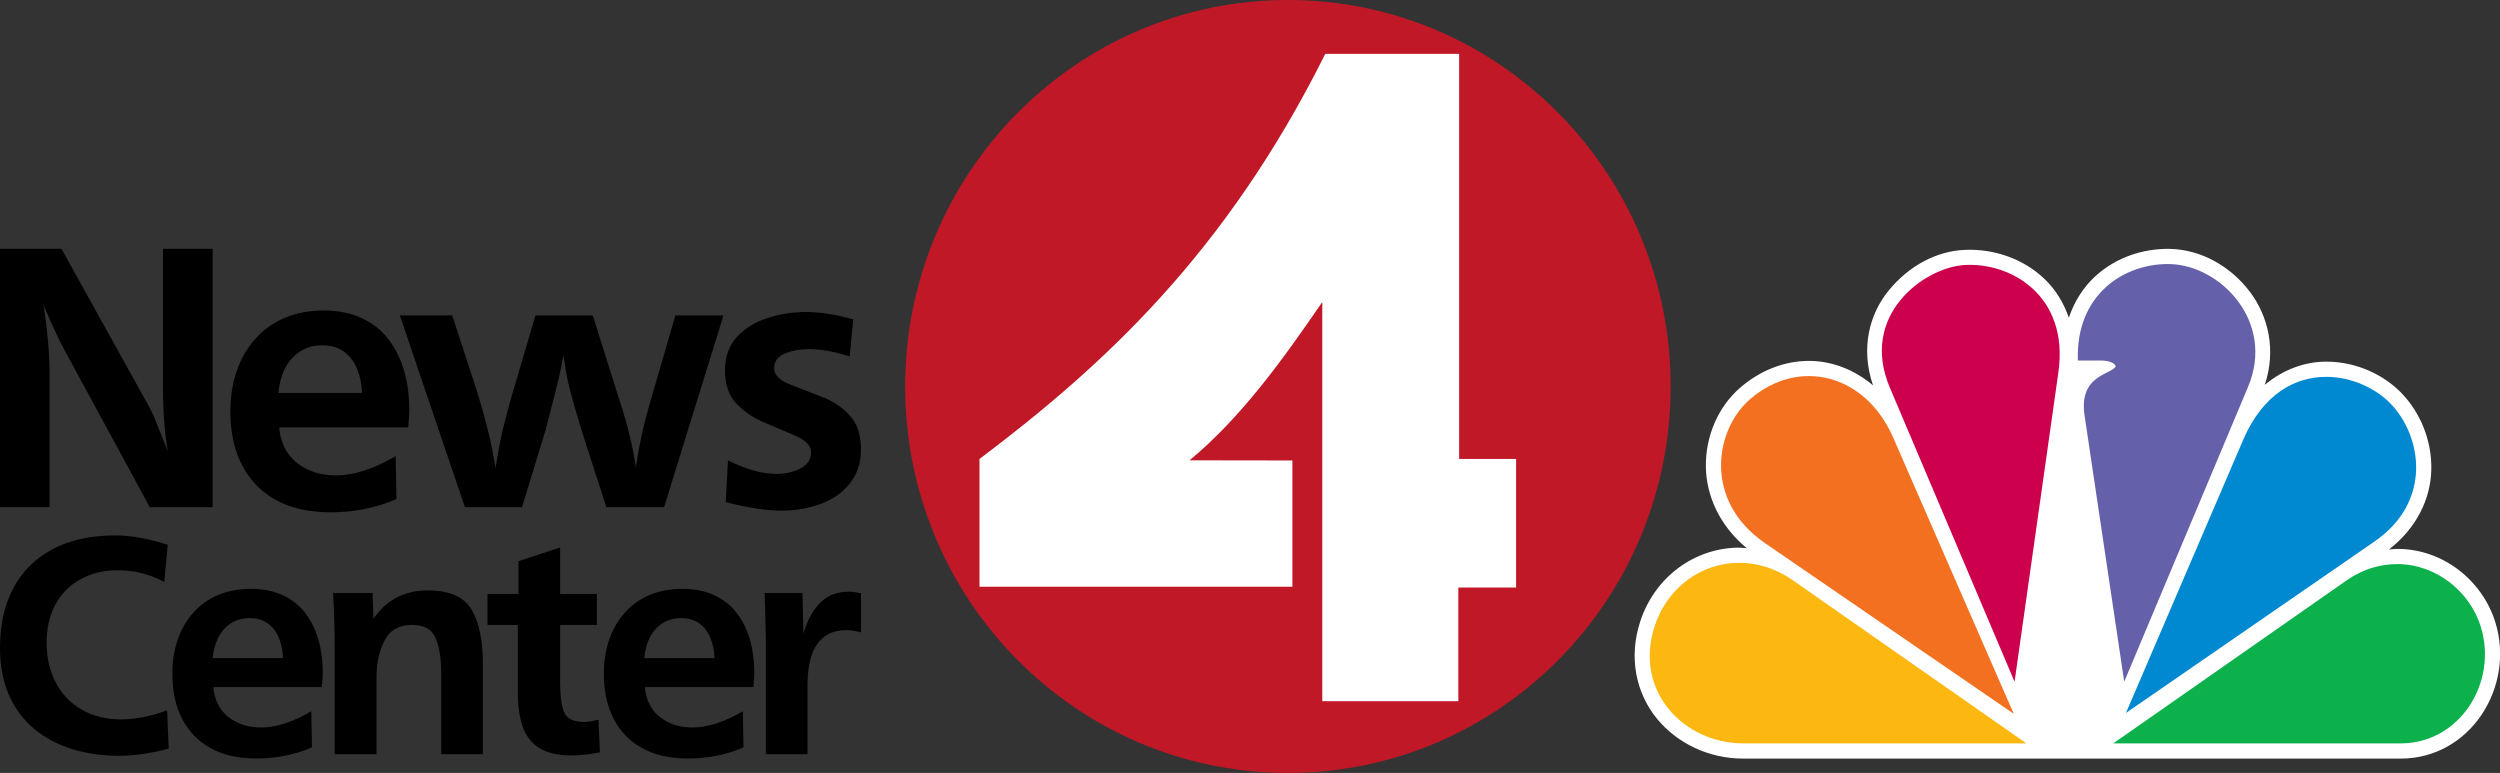
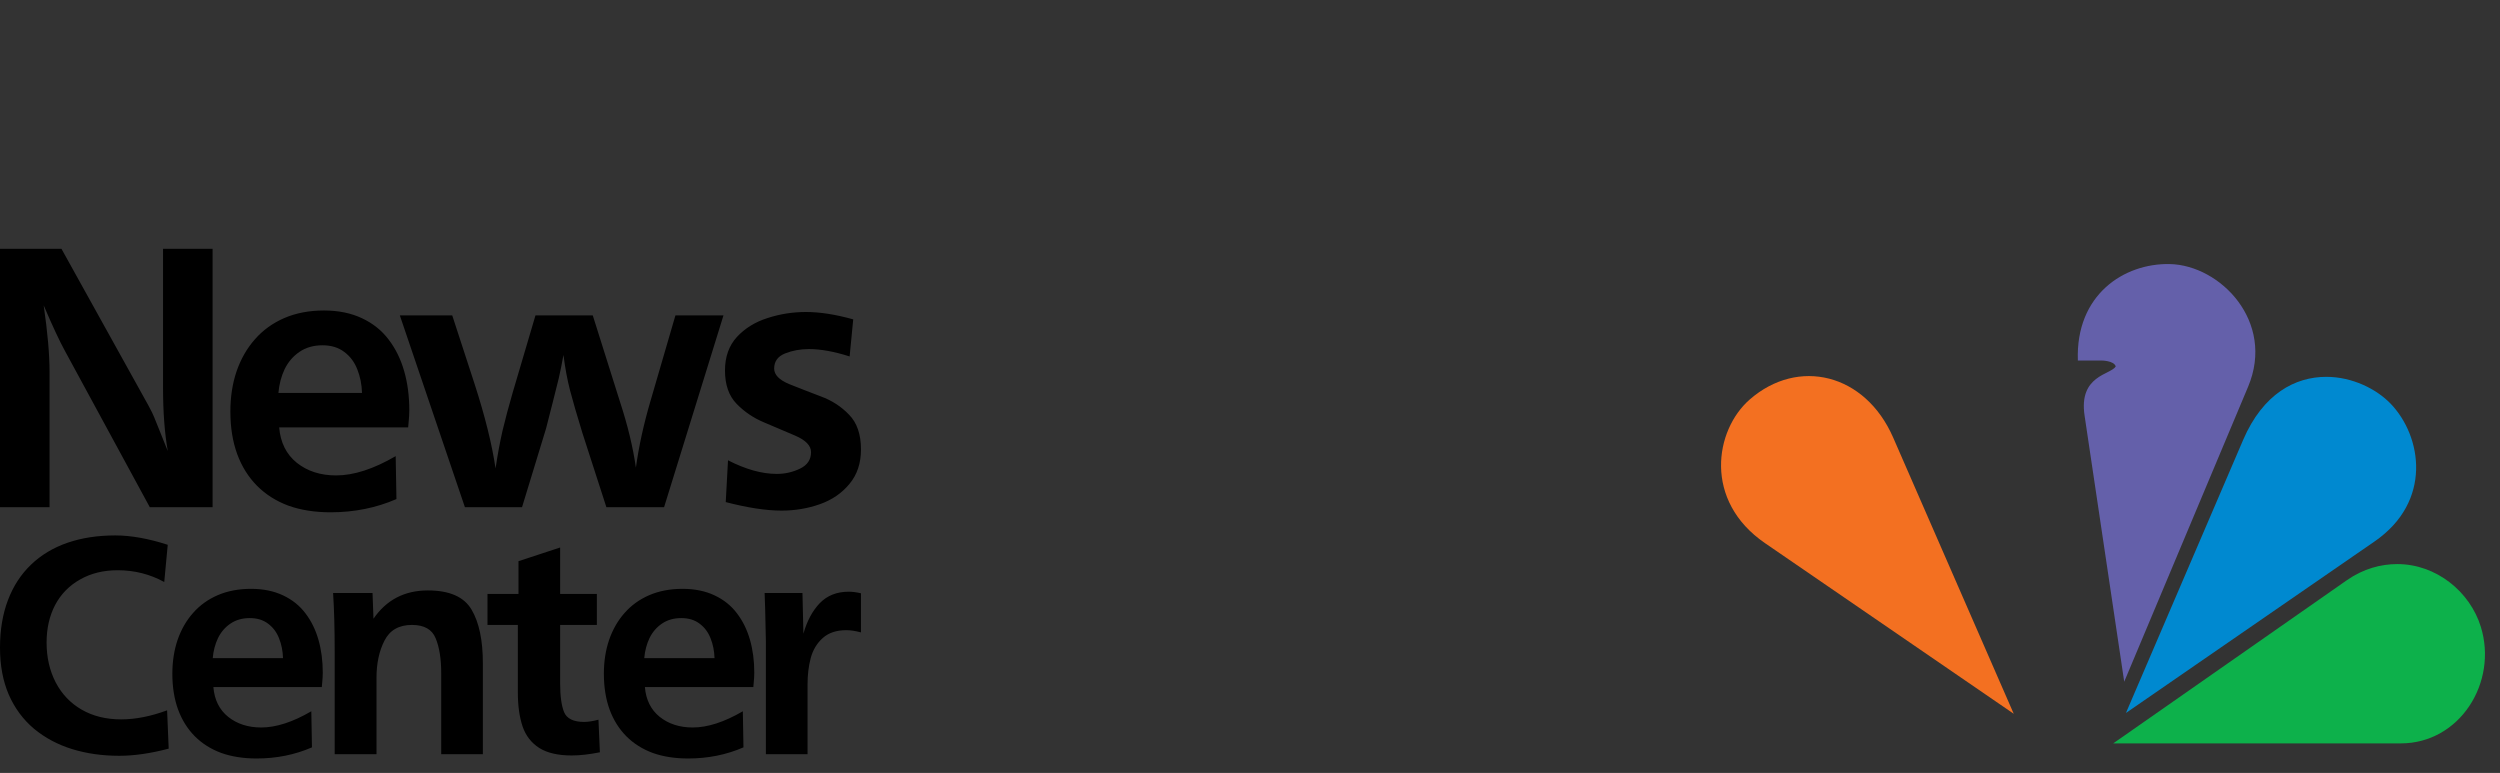
<svg xmlns="http://www.w3.org/2000/svg" xmlns:ns1="http://www.inkscape.org/namespaces/inkscape" xmlns:ns2="http://sodipodi.sourceforge.net/DTD/sodipodi-0.dtd" ns1:version="1.3.2 (091e20e, 2023-11-25)" ns2:docname="KVQP_NewsCenter_4_(2004-2008).svg" id="svg12" version="1.1" width="845.762pt" viewBox="0 0 845.762 261.488" preserveAspectRatio="xMidYMid" height="261.488pt">
  <rect x="0" y="0" width="845.762" height="261.488" fill="#333333" stroke="none" />
  <defs id="defs16" />
  <ns2:namedview ns1:current-layer="g3002" ns1:window-maximized="0" ns1:window-y="0" ns1:window-x="0" ns1:cy="166.31977" ns1:cx="648.9389" ns1:zoom="0.85678328" ns1:pagecheckerboard="true" showgrid="false" id="namedview14" ns1:window-height="900" ns1:window-width="1440" ns1:pageshadow="2" ns1:pageopacity="0" guidetolerance="10" gridtolerance="10" objecttolerance="10" borderopacity="1" bordercolor="#666666" pagecolor="#ffffff" ns1:showpageshadow="2" ns1:deskcolor="#d1d1d1" ns1:document-units="pt" />
  <g id="g7557" transform="matrix(1.952,0,0,1.952,491.757,-2.578)">
-     <path ns2:nodetypes="ccccccccccccccccccccccccc" id="path7526" d="m 111.256,49.162 c -2.035,1.856 -3.639,4.307 -4.628,7.223 -0.898,-2.636 -2.324,-4.874 -4.113,-6.62 -3.716,-3.626 -8.913,-5.354 -13.892,-5.14 -4.979,0.214 -9.747,2.783 -13.246,7.082 -3.262,4.007 -4.897,9.903 -2.687,16.397 -3.225,-2.712 -7.087,-4.227 -11.083,-4.235 -4.183,-0.008 -8.418,1.579 -11.993,4.69 -3.701,3.221 -5.985,8.287 -5.889,13.724 0.087,4.895 2.296,10.075 7.092,14.054 -0.469,-0.035 -0.941,-0.105 -1.407,-0.102 -7.53,0.046 -14.495,4.958 -17.06,12.781 -2.106,6.42 -0.631,12.567 2.909,16.879 3.54,4.311 9.03,6.897 14.923,6.897 H 164.158 c 12.037,0 19.862,-12.403 16.388,-23.626 -2.229,-7.2 -9.015,-12.709 -16.974,-12.714 -0.48,-2.64e-4 -0.976,0.065 -1.467,0.106 4.913,-3.815 7.207,-8.893 7.342,-13.736 0.144,-5.167 -1.921,-10.012 -5.158,-13.371 -2.968,-3.079 -7.686,-5.451 -13.041,-5.451 -3.628,-3.97e-4 -7.388,1.292 -10.66,4.02 2.004,-6.002 0.621,-11.831 -2.509,-16.034 -3.365,-4.518 -8.568,-7.42 -13.911,-7.529 -4.584,-0.094 -9.312,1.425 -12.911,4.707 z" style="color:#000000;font-style:normal;font-variant:normal;font-weight:normal;font-stretch:normal;font-size:medium;line-height:normal;font-family:sans-serif;font-variant-ligatures:normal;font-variant-position:normal;font-variant-caps:normal;font-variant-numeric:normal;font-variant-alternates:normal;font-variant-east-asian:normal;font-feature-settings:normal;font-variation-settings:normal;text-indent:0;text-align:start;text-decoration:none;text-decoration-line:none;text-decoration-style:solid;text-decoration-color:#000000;letter-spacing:normal;word-spacing:normal;text-transform:none;writing-mode:lr-tb;direction:ltr;text-orientation:mixed;dominant-baseline:auto;baseline-shift:baseline;text-anchor:start;white-space:normal;shape-padding:0;shape-margin:0;inline-size:0;clip-rule:nonzero;display:inline;overflow:visible;visibility:visible;isolation:auto;mix-blend-mode:normal;color-interpolation:sRGB;color-interpolation-filters:linearRGB;solid-color:#000000;solid-opacity:1;vector-effect:none;fill:#ffffff;fill-opacity:1;fill-rule:nonzero;stroke:none;stroke-width:0.265;stroke-linecap:butt;stroke-linejoin:miter;stroke-miterlimit:4;stroke-dasharray:none;stroke-dashoffset:0;stroke-opacity:1;paint-order:markers stroke fill;color-rendering:auto;image-rendering:auto;shape-rendering:auto;text-rendering:auto;enable-background:accumulate;stop-color:#000000" />
    <path ns2:nodetypes="ccccc" id="path3115" d="M 53.971,95.453 97.081,125.029 76.178,77.142 C 71.33,66.034 59.713,63.257 51.341,70.543 c -6.099,5.308 -8.072,17.568 2.63,24.91 z" style="fill:#f37021;stroke:none;stroke-width:0.264" />
-     <path ns2:nodetypes="ccccc" id="path3117" d="M 75.603,68.49 97.222,119.476 104.819,65.849 C 106.704,52.541 96.523,46.708 88.45,47.26 81.458,47.739 70.304,55.992 75.603,68.49 Z" style="fill:#cc004c;stroke:none;stroke-width:0.264" />
    <path ns2:nodetypes="cccccccc" id="path3119" d="m 108.193,63.804 4.088,-2e-6 c 0,0 2.183,0 2.48,1.03 -0.889,1.45 -6.443,1.531 -5.406,8.496 l 6.872,46.14 21.471,-51.12 c 4.736,-11.276 -4.823,-21.083 -13.585,-21.263 -7.919,-0.162 -16.331,5.309 -15.92,16.717 z" style="fill:#6460aa;stroke:none;stroke-width:0.264" />
    <path ns2:nodetypes="cccccc" id="path3121" d="m 116.525,124.889 43.097,-29.732 c 10.025,-6.916 8.232,-18.214 2.771,-23.88 -2.434,-2.526 -6.612,-4.645 -11.147,-4.645 -5.357,-5.96e-4 -10.959,2.896 -14.414,10.945 z" style="fill:#0089d0;stroke:none;stroke-width:0.264" />
    <path ns2:nodetypes="cccccc" id="path3123" d="m 114.323,130.159 h 49.834 c 10.224,0 16.862,-10.563 13.873,-20.216 -1.889,-6.102 -7.744,-10.856 -14.462,-10.86 -2.827,-0.002 -5.875,0.782 -8.773,2.806 z" style="fill:#0db14b;stroke:none;stroke-width:0.264" />
-     <path ns2:nodetypes="ccccc" id="path3125" d="M 99.279,130.159 58.796,101.889 c -9.114,-6.365 -20.621,-2.192 -23.946,7.946 -3.696,11.27 5.097,20.324 15.331,20.324 z" style="fill:#fcb711;stroke:none;stroke-width:0.264" />
  </g>
  <g transform="matrix(0.75,0,0,0.75,306.225,0)" id="g3002">
-     <path ns1:connector-curvature="0" id="path2997" d="m 345.279,174.326 c 0,96.277 -77.293,174.326 -172.64,174.326 C 77.293,348.651 3.6442389e-6,270.603 3.6442389e-6,174.326 3.6442389e-6,78.048 77.293,0 172.64,0 c 95.346,0 172.64,78.048 172.64,174.326 z" style="fill:#c01827;fill-opacity:1;fill-rule:evenodd;stroke:none" />
-     <path ns2:nodetypes="ccccccccccccccc" ns1:connector-curvature="0" id="path3000" d="m 174.663,207.707 v 56.951 H 33.522 V 207.033 C 89.573,164.766 144.583,114.303 189.499,24.313 h 60.375 V 206.998 h 25.696 v 58.031 h -26.052 v 51.252 h -61.368 v -180.058 c -18.123,26.457 -36.722,52.227 -59.879,71.413 z" style="fill:#ffffff;stroke:none" />
-   </g>
+     </g>
  <path id="text1" style="font-weight:bold;font-size:64px;font-family:Frutiger;-inkscape-font-specification:'Frutiger Bold';letter-spacing:0px;fill:#000000;stroke-width:0" d="M 71.922,171.588 H 50.678 L 22.012,118.798 q -2.751,-4.991 -7.231,-15.485 1.984,13.629 1.984,22.524 v 45.751 H 0 V 84.181 h 20.796 l 29.37,52.918 q 1.536,2.815 1.984,4.031 0.512,1.216 1.856,4.607 1.344,3.391 2.751,6.847 -1.6,-9.15 -1.6,-21.372 V 84.181 h 16.765 z m 61.94,-17.277 0.256,14.525 q -10.302,4.479 -22.268,4.479 -7.998,0 -14.269,-2.24 -6.207,-2.304 -10.622,-6.719 -4.415,-4.479 -6.719,-10.75 -2.304,-6.335 -2.304,-14.397 0,-7.423 2.112,-13.629 2.176,-6.271 6.207,-10.814 4.031,-4.607 9.918,-7.167 5.951,-2.56 13.437,-2.56 7.295,0 12.862,2.623 5.567,2.623 9.022,7.231 3.519,4.607 5.247,10.686 1.728,6.015 1.728,13.245 0,1.28 -0.064,1.92 -0.064,0.64 -0.128,1.6 -0.064,0.96 -0.192,2.24 H 94.446 q 0.64,7.679 5.951,11.966 5.375,4.287 13.309,4.287 8.958,0 20.156,-6.527 z m -11.39,-21.372 q -0.128,-4.351 -1.6,-7.998 -1.408,-3.647 -4.415,-5.887 -2.943,-2.24 -7.359,-2.24 -4.543,0 -7.806,2.24 -3.199,2.176 -4.991,5.823 -1.728,3.647 -2.112,8.062 z m 122.281,-26.235 -20.092,64.884 h -19.516 l -8.126,-25.147 q -2.751,-8.958 -4.159,-14.333 -1.408,-5.439 -2.24,-12.03 -0.768,4.351 -1.6,7.934 -0.832,3.519 -2.048,8.19 -1.216,4.671 -2.24,8.766 l -8.126,26.619 h -19.324 l -22.012,-64.884 h 17.725 l 7.615,23.356 q 5.247,16.253 7.039,28.411 1.024,-6.911 2.368,-12.798 1.408,-5.887 3.391,-12.734 l 7.743,-26.235 h 19.388 l 9.214,29.242 q 3.903,11.902 5.375,22.268 1.472,-10.75 4.927,-22.524 l 8.446,-28.986 z m 0.768,63.156 0.768,-14.141 q 8.958,4.607 16.509,4.607 4.159,0 7.87,-1.792 3.711,-1.792 3.711,-5.567 0,-3.263 -5.311,-5.567 -5.311,-2.304 -10.686,-4.543 -5.311,-2.24 -9.214,-6.271 -3.903,-4.031 -3.903,-11.262 0,-6.911 4.031,-11.326 4.095,-4.415 10.366,-6.399 6.271,-2.048 12.99,-2.048 7.103,0 15.997,2.496 l -1.216,12.542 q -7.807,-2.496 -13.757,-2.496 -4.351,0 -8.062,1.472 -3.711,1.472 -3.711,5.119 0,3.135 5.055,5.247 5.119,2.048 10.686,4.159 5.631,2.048 9.598,6.207 4.031,4.095 4.031,11.774 0,6.975 -3.903,11.646 -3.839,4.671 -9.982,6.847 -6.143,2.176 -12.99,2.176 -7.806,0 -18.876,-2.879 z" />
  <path id="text9" style="font-weight:bold;font-size:64px;font-family:Frutiger;-inkscape-font-specification:'Frutiger Bold';letter-spacing:0px;fill:#000000;stroke-width:0" d="m 56.533,240.303 0.538,12.963 q -9.144,2.421 -16.729,2.421 -8.606,0 -15.922,-2.259 -7.315,-2.259 -12.91,-6.885 Q 5.971,241.863 2.958,234.978 0,228.093 0,219.11 q 0,-8.983 2.689,-16.083 2.689,-7.1 7.8,-11.995 5.164,-4.949 12.372,-7.423 7.208,-2.474 16.137,-2.474 7.961,0 17.751,3.174 L 55.565,196.895 q -7.262,-3.98 -15.76,-3.98 -7.208,0 -12.694,3.12 -5.487,3.066 -8.445,8.606 -2.905,5.54 -2.905,12.748 0,7.477 3.066,13.447 3.12,5.971 8.822,9.252 5.702,3.281 13.34,3.281 7.262,0 15.545,-3.066 z m 48.787,0.323 0.215,12.21 q -8.66,3.765 -18.719,3.765 -6.724,0 -11.995,-1.883 -5.218,-1.936 -8.929,-5.648 -3.712,-3.765 -5.648,-9.037 -1.936,-5.325 -1.936,-12.103 0,-6.24 1.775,-11.457 1.829,-5.271 5.218,-9.09 3.389,-3.873 8.337,-6.024 5.002,-2.152 11.296,-2.152 6.132,0 10.812,2.205 4.68,2.205 7.584,6.078 2.958,3.873 4.411,8.983 1.452,5.056 1.452,11.134 0,1.076 -0.054,1.614 -0.054,0.538 -0.107,1.345 -0.054,0.807 -0.161,1.883 H 72.186 q 0.538,6.455 5.002,10.059 4.518,3.604 11.188,3.604 7.531,0 16.944,-5.487 z m -9.575,-17.966 q -0.107,-3.658 -1.345,-6.724 -1.183,-3.066 -3.712,-4.949 -2.474,-1.883 -6.186,-1.883 -3.819,0 -6.562,1.883 -2.689,1.829 -4.196,4.895 -1.452,3.066 -1.775,6.778 z m 30.284,-22.054 0.323,8.714 q 6.562,-9.575 18.396,-9.575 10.973,0 14.792,6.509 3.819,6.455 3.819,18.181 v 30.714 h -14.093 v -27.433 q 0,-7.262 -1.883,-11.78 -1.829,-4.518 -8.015,-4.518 -6.616,0 -9.306,5.325 -2.689,5.271 -2.689,12.533 v 25.873 h -14.147 v -34.694 q 0,-11.565 -0.538,-19.848 z m 76.435,42.871 0.484,11.027 q -5.379,1.076 -9.521,1.076 -6.939,0 -10.973,-2.528 -4.034,-2.582 -5.648,-7.262 -1.614,-4.734 -1.614,-11.565 v -22.807 h -10.274 v -10.489 h 10.489 v -11.081 l 14.093,-4.626 v 15.707 h 12.425 v 10.489 h -12.425 v 19.848 q 0,6.347 1.345,9.682 1.399,3.281 6.778,3.281 1.99,0 4.841,-0.753 z m 48.841,-2.851 0.215,12.21 q -8.66,3.765 -18.719,3.765 -6.724,0 -11.995,-1.883 -5.218,-1.936 -8.929,-5.648 -3.712,-3.765 -5.648,-9.037 -1.936,-5.325 -1.936,-12.103 0,-6.24 1.775,-11.457 1.829,-5.271 5.218,-9.09 3.389,-3.873 8.337,-6.024 5.002,-2.152 11.296,-2.152 6.132,0 10.812,2.205 4.68,2.205 7.584,6.078 2.958,3.873 4.411,8.983 1.452,5.056 1.452,11.134 0,1.076 -0.054,1.614 -0.054,0.538 -0.107,1.345 -0.054,0.807 -0.161,1.883 h -36.685 q 0.538,6.455 5.002,10.059 4.518,3.604 11.188,3.604 7.531,0 16.944,-5.487 z m -9.575,-17.966 q -0.107,-3.658 -1.345,-6.724 -1.183,-3.066 -3.712,-4.949 -2.474,-1.883 -6.186,-1.883 -3.819,0 -6.562,1.883 -2.689,1.829 -4.196,4.895 -1.452,3.066 -1.775,6.778 z m 31.467,32.489 h -14.093 v -38.137 q -0.269,-13.609 -0.43,-16.406 h 12.802 l 0.323,13.77 q 1.829,-6.455 5.54,-10.328 3.765,-3.873 9.79,-3.873 1.829,0 4.142,0.538 v 13.232 q -2.797,-0.753 -4.949,-0.753 -5.002,0 -7.961,2.636 -2.958,2.636 -4.088,6.778 -1.076,4.088 -1.076,8.983 v 1.076 z" />
</svg>